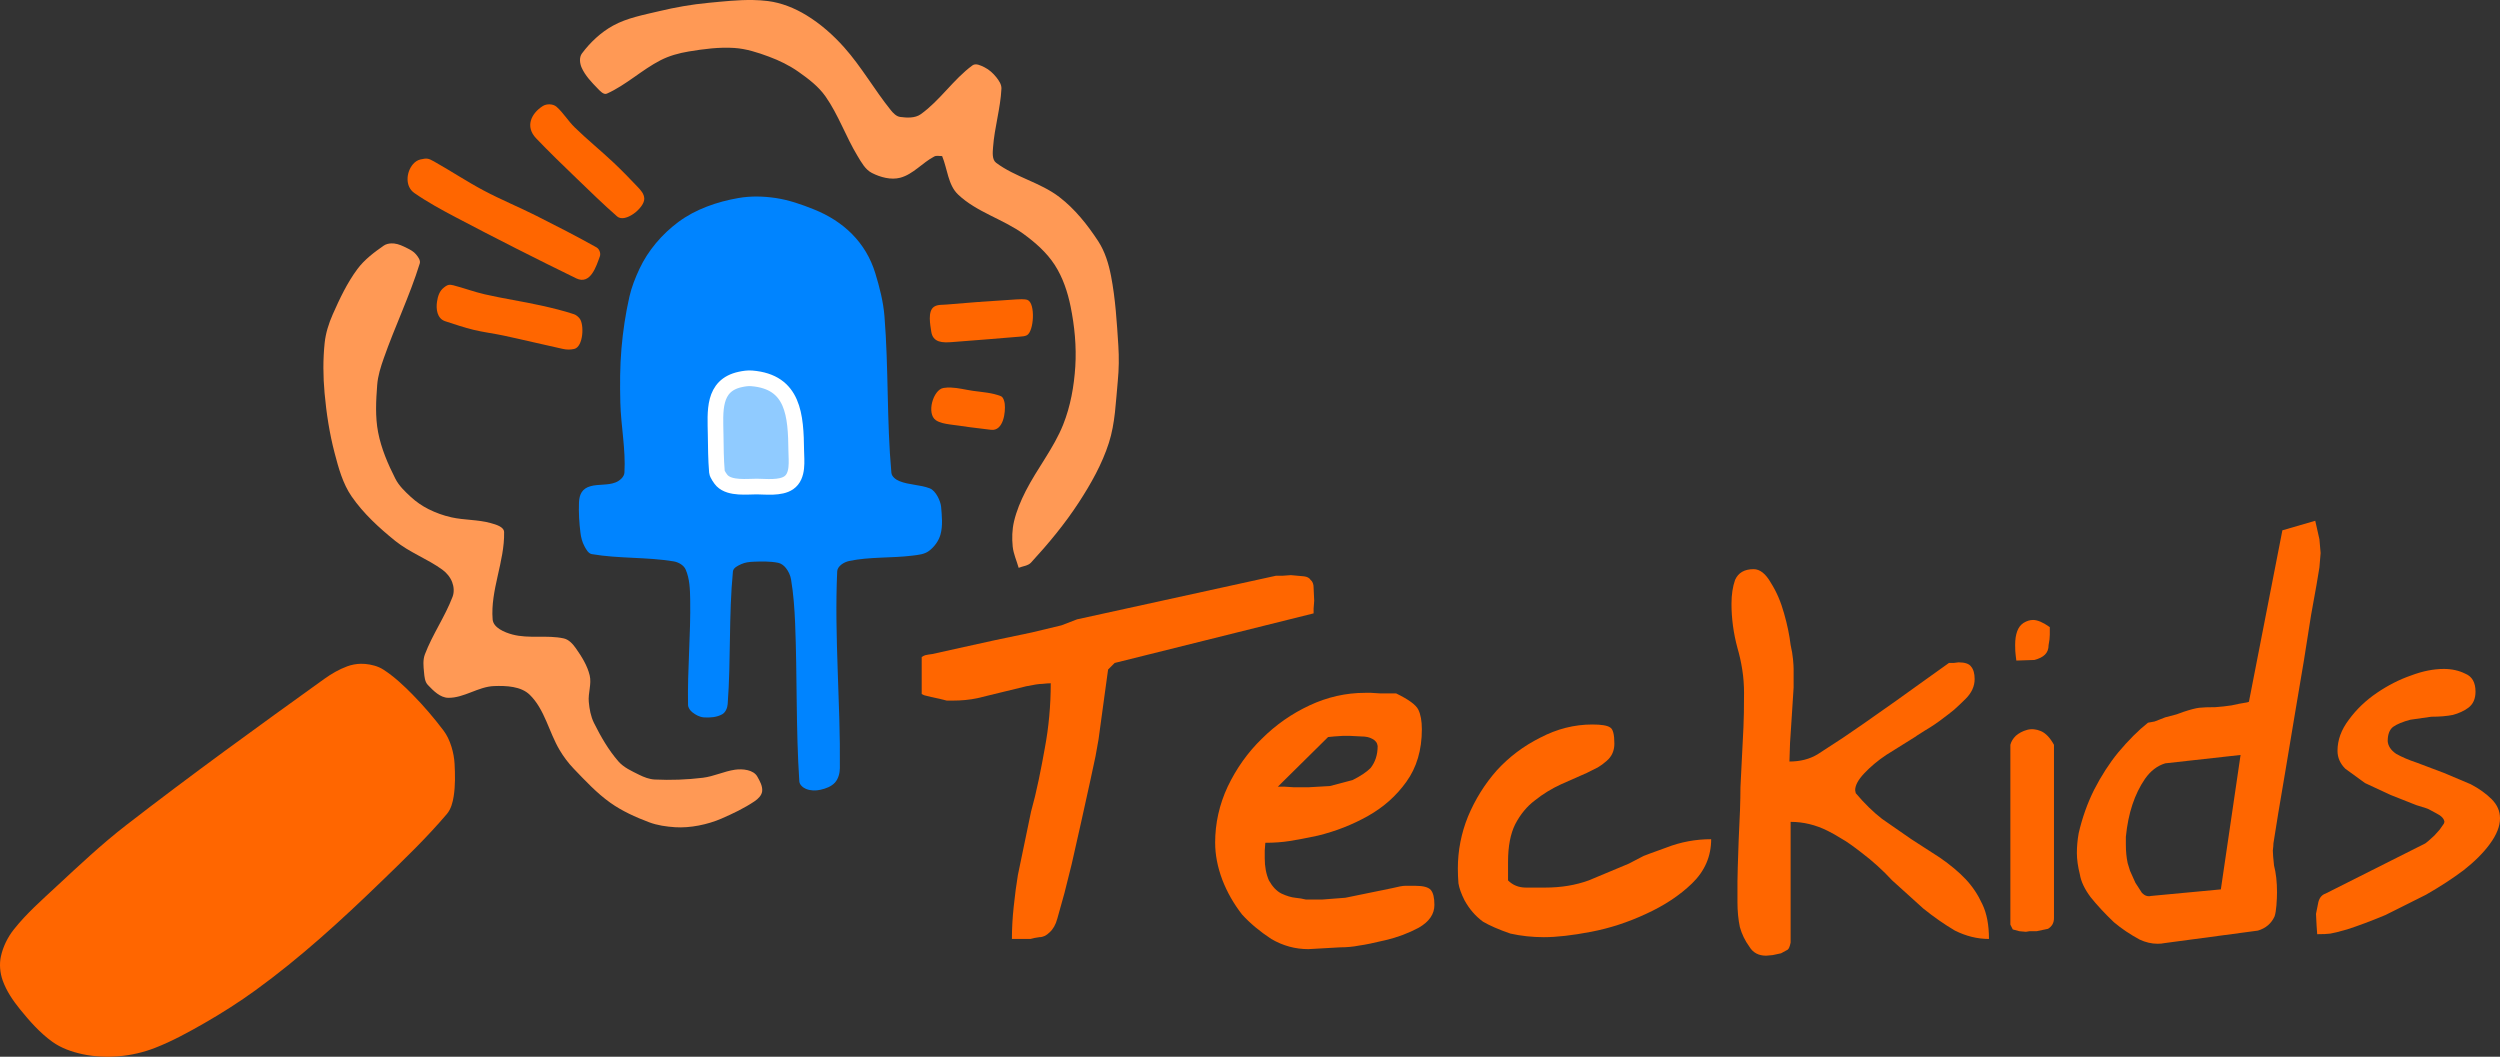
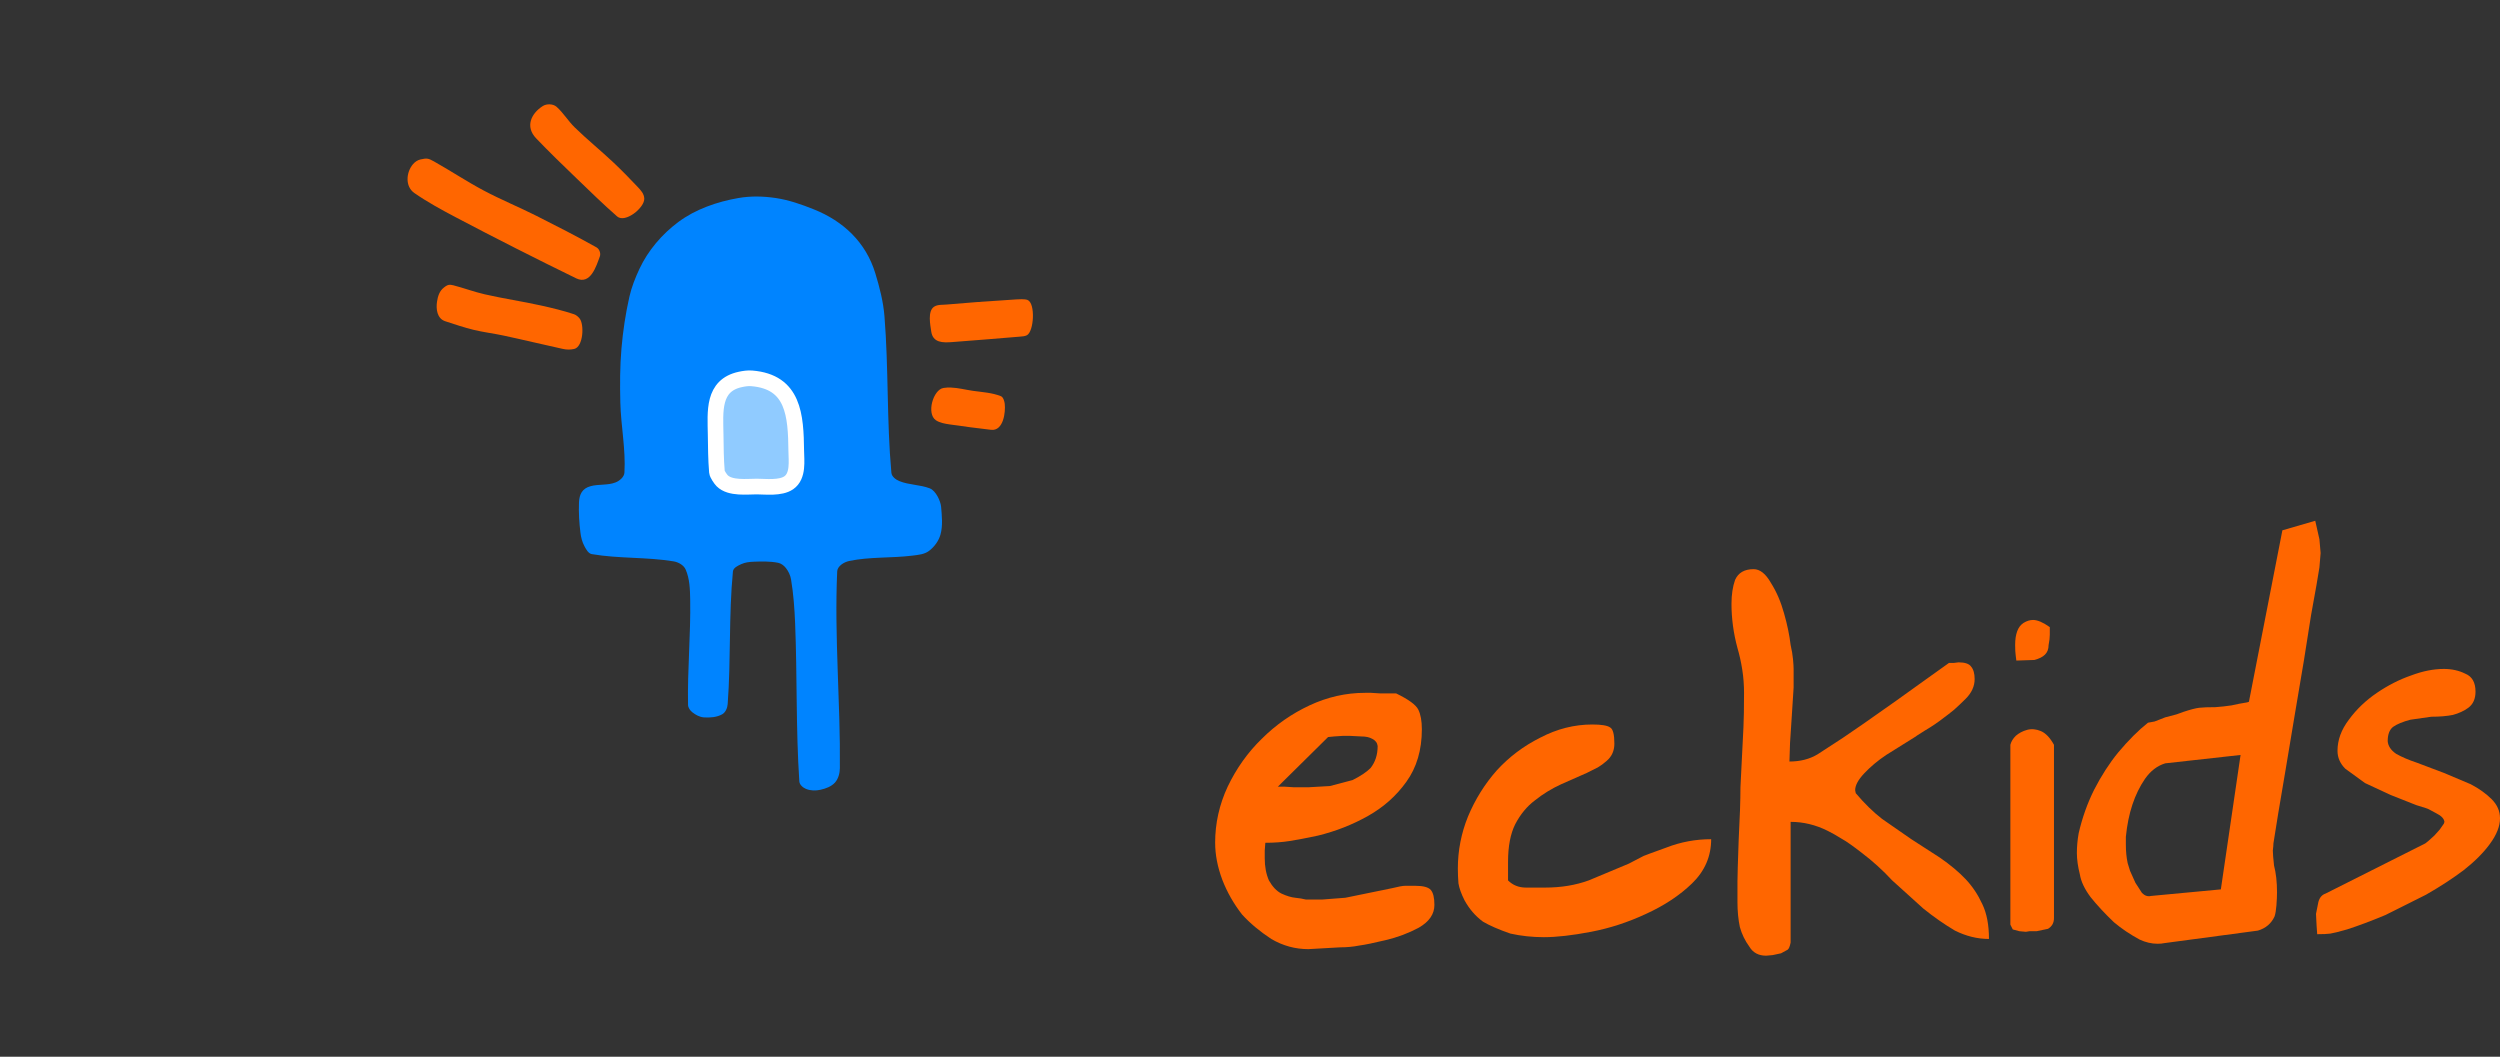
<svg xmlns="http://www.w3.org/2000/svg" xmlns:ns1="http://sodipodi.sourceforge.net/DTD/sodipodi-0.dtd" xmlns:ns2="http://www.inkscape.org/namespaces/inkscape" xmlns:ns3="http://vectornator.io" height="1349.877" stroke-miterlimit="10" style="clip-rule:evenodd;fill-rule:nonzero;stroke-linecap:round;stroke-linejoin:round" version="1.1" viewBox="0 0 3193.506 1349.877" width="3193.505" xml:space="preserve" id="svg9" ns1:docname="teckids_logo.svg" ns2:version="1.4 (e7c3feb100, 2024-10-09)" ns2:export-filename="/tmp/teckids_icon.png" ns2:export-xdpi="36.073215" ns2:export-ydpi="36.073215">
  <rect x="0" y="0" width="3193.506" height="1349.877" fill="#333333" stroke="none" />
  <ns1:namedview id="namedview9" pagecolor="#ffffff" bordercolor="#000000" borderopacity="0.25" ns2:showpageshadow="2" ns2:pageopacity="0.0" ns2:pagecheckerboard="0" ns2:deskcolor="#d1d1d1" ns2:zoom="0.73085838" ns2:cx="932.46519" ns2:cy="606.13658" ns2:window-width="1646" ns2:window-height="1001" ns2:window-x="0" ns2:window-y="0" ns2:window-maximized="1" ns2:current-layer="Ebene-2" showguides="true">
    <ns1:guide position="1296.809,119.604" orientation="1,0" id="guide9" ns2:locked="false" />
    <ns1:guide position="1494.131,453.536" orientation="0,-1" id="guide10" ns2:locked="false" />
  </ns1:namedview>
  <defs id="defs1" />
  <g id="Ebene-1" ns3:layerName="Ebene 1" transform="translate(-237.091,-127.244)">
-     <path d="m 697.75,975.156 c -5.81,0.139 -11.655,1.263 -17.062,3.25 -10.535,3.871 -20.417,9.639 -29.532,16.188 -85.165,61.186 -170.198,122.646 -253.093,186.876 -31.164,24.14 -59.921,51.24 -88.813,78.06 -18.876,17.52 -38.393,34.7 -54.406,54.88 -7.938,10 -13.87,22.06 -16.594,34.53 -2.202,10.08 -1.175,21.16 2.313,30.87 4.785,13.33 12.957,25.44 21.875,36.44 12.356,15.25 25.57,30.31 41.5,41.78 11.255,8.1 24.914,12.88 38.468,15.81 15.302,3.31 31.308,3.97 46.907,2.63 15.555,-1.34 31.07,-4.94 45.625,-10.59 21.982,-8.54 42.79,-19.97 63.25,-31.69 22.403,-12.84 44.241,-26.76 65.156,-41.91 57.228,-41.44 109.63,-89.42 160.406,-138.56 28.934,-28 58.095,-55.97 84.156,-86.66 5.258,-6.19 7.511,-14.72 8.75,-22.75 2.099,-13.59 1.834,-27.51 1.125,-41.25 -0.716,-13.87 -5.428,-31.12 -14.031,-42.5 -12.234,-16.17 -25.443,-31.69 -39.687,-46.12 -11.446,-11.6 -23.468,-22.942 -37.157,-31.784 -6.854,-4.427 -15.25,-6.563 -23.375,-7.312 -1.912,-0.177 -3.844,-0.234 -5.781,-0.188 z" fill="#ff6600" fill-rule="nonzero" opacity="1" stroke="none" ns3:layerName="Kurve 1" id="path1" />
-     <path d="m 737.125,438.156 c -3.52,0.101 -7.075,0.926 -9.875,2.875 -12.324,8.579 -24.708,17.911 -33.656,29.969 -13.027,17.554 -22.488,37.608 -31.344,57.594 -5.148,11.618 -9.117,24.049 -10.437,36.687 -2.226,21.305 -2.025,42.917 -0.094,64.25 2.33,25.753 6.294,51.485 12.844,76.5 5.014,19.153 10.409,39.019 21.656,55.313 15.087,21.856 35.12,40.188 55.781,56.875 18.267,14.753 41.114,22.937 60.125,36.719 5.494,3.982 10.179,9.658 12.594,16 2.198,5.771 2.715,12.753 0.531,18.531 -9.64,25.5 -25.763,48.219 -35.406,73.719 -2.699,7.135 -1.827,15.25 -1.094,22.843 0.539,5.59 0.98,12.049 4.844,16.129 7.056,7.44 15.775,16.29 26.031,16.47 20.135,0.34 38.406,-14.27 58.531,-15 15.664,-0.58 34.432,0.21 45.657,11.15 19.126,18.64 24.443,47.54 38.093,70.5 5.077,8.54 11.084,16.62 17.969,23.78 14.758,15.35 29.403,31.19 46.755,43.53 15.06,10.72 32.24,18.44 49.53,24.97 10.62,4.02 22.13,5.63 33.47,6.38 18.92,1.25 41.58,-3.42 58.87,-10.94 14.67,-6.37 29.22,-13.31 42.5,-22.22 4.44,-2.98 9.11,-7.5 9.69,-12.81 0.72,-6.56 -2.98,-13.04 -6.22,-18.78 -4.88,-8.65 -18.65,-10.13 -28.47,-8.72 -13.97,2.01 -27.05,8.57 -41.06,10.28 -20.34,2.49 -40.97,3.23 -61.44,2.25 -6.98,-0.33 -13.81,-3.01 -20.06,-6.12 -9.37,-4.68 -19.51,-9.14 -26.38,-17.04 -12.74,-14.64 -22.58,-31.77 -31.216,-49.15 -4.122,-8.29 -5.797,-17.75 -6.625,-26.97 -1.008,-11.23 3.791,-22.83 1.156,-33.782 -3.017,-12.546 -10.18,-23.939 -17.594,-34.5 -3.842,-5.474 -8.966,-11.262 -15.5,-12.688 -21.431,-4.676 -44.432,0.656 -65.625,-5 -10.222,-2.728 -24.395,-8.705 -25.25,-19.25 -3.029,-37.372 15.437,-74.045 14.657,-111.531 -0.144,-6.904 -10.571,-9.699 -17.219,-11.563 -16.286,-4.565 -33.685,-3.638 -50.188,-7.343 -10.092,-2.267 -19.978,-5.821 -29.218,-10.469 -8.121,-4.085 -15.748,-9.347 -22.438,-15.5 -7.546,-6.94 -15.268,-14.295 -19.906,-23.438 -9.51,-18.745 -17.977,-38.488 -21.969,-59.125 -3.838,-19.837 -2.721,-40.447 -1.187,-60.593 0.888,-11.673 4.533,-23.047 8.406,-34.094 14.277,-40.729 33.187,-79.809 45.969,-121.031 1.249,-4.03 -2.16,-8.464 -4.844,-11.719 -2.927,-3.549 -7.192,-5.832 -11.313,-7.875 -5.254,-2.605 -10.731,-5.32 -16.562,-5.938 -1.131,-0.119 -2.296,-0.158 -3.469,-0.125 z" fill="#ff6600" fill-rule="nonzero" opacity="1" stroke="none" ns3:layerName="Kurve 2" id="path2" style="fill:#ff9955;fill-opacity:1" />
    <path d="m 812.563,491.031 c -3.097,-0.178 -5.194,0.951 -8.375,3.469 -5.687,4.5 -7.73,10.738 -8.844,18.094 -1.422,9.381 -0.048,21.567 10.469,25 11.942,3.898 23.863,7.94 36.062,10.937 12.53,3.079 25.414,4.584 38.031,7.282 25.475,5.445 50.767,11.603 76.219,17.156 4.819,1.051 9.568,1.155 14.438,0.031 11.824,-2.729 13.089,-32.033 6.687,-39.219 -1.923,-2.158 -4.227,-4.244 -6.969,-5.156 -13.636,-4.537 -27.661,-7.901 -41.687,-11.031 -24.069,-5.371 -48.501,-8.896 -72.531,-14.438 -13.512,-3.116 -26.571,-8.046 -40,-11.5 -1.339,-0.344 -2.468,-0.565 -3.5,-0.625 z" fill="#ff6600" fill-rule="nonzero" opacity="1" stroke="none" ns3:layerName="Kurve 3" id="path3" />
    <path d="m 783.031,329.938 c -2.354,-0.32 -4.786,0.111 -8.781,0.968 -3.74,0.803 -7.216,3.237 -9.687,6.157 -8.557,10.106 -10.379,28.294 1.906,36.812 16.734,11.602 34.704,21.381 52.719,30.875 50.889,26.821 102.209,52.8 153.906,78.031 18.384,8.973 25.794,-15.808 30.286,-28.125 0.74,-2.032 0.45,-4.446 -0.32,-6.468 -0.75,-1.989 -2.17,-3.929 -4.029,-4.969 -25.149,-14.094 -50.82,-27.209 -76.562,-40.188 -22.275,-11.23 -45.437,-20.705 -67.469,-32.406 -21.719,-11.535 -42.232,-25.233 -63.687,-37.25 -3.67,-2.055 -5.928,-3.118 -8.282,-3.437 z" fill="#ff6600" fill-rule="nonzero" opacity="1" stroke="none" ns3:layerName="Kurve 4" id="path4" />
-     <path d="m 1199.09,127.281 c -19,-0.349 -38.15,1.829 -57.09,3.594 -21.2,1.977 -42.25,5.713 -62.97,10.656 -19.93,4.757 -40.71,8.529 -58.69,18.375 -15.64,8.569 -29.229,21.366 -39.902,35.657 -3.632,4.861 -2.799,12.652 -0.313,18.187 4.564,10.163 12.604,18.517 20.375,26.5 3.15,3.237 7.72,8.442 11.84,6.594 24.52,-10.995 44.56,-30.291 68.44,-42.594 11.18,-5.756 23.6,-9.147 36,-11.219 19.23,-3.212 38.83,-5.776 58.28,-4.531 15.2,0.973 30.04,5.824 44.32,11.125 13.22,4.911 26.11,11.2 37.65,19.313 12.73,8.952 25.59,18.696 34.53,31.437 16.53,23.548 25.97,51.397 40.88,76 4.92,8.122 9.91,17.461 18.37,21.781 10.92,5.576 24.4,9.248 36.25,6.125 16.54,-4.357 28.35,-19.296 43.53,-27.156 2.96,-1.529 6.65,-0.358 9.97,-0.531 6.77,16.342 7.5,36.807 20.28,49.031 23.62,22.59 57.55,31.411 83.97,50.656 15.04,10.957 29.49,23.75 39.6,39.375 10.32,15.961 16.54,34.651 20.31,53.282 5.07,25.06 7.57,50.95 5.97,76.468 -1.59,25.185 -6.1,50.65 -15.44,74.094 -12.07,30.314 -33.3,56.212 -48.06,85.313 -6.24,12.297 -11.68,25.197 -14.81,38.625 -2.43,10.392 -2.73,21.35 -1.66,31.968 0.94,9.367 5.08,18.124 7.62,27.188 5.27,-2.228 11.92,-2.482 15.79,-6.688 22.13,-24.07 43.19,-49.401 61.03,-76.812 15.48,-23.796 29.73,-49.002 38.4,-76.031 8.16,-25.4 8.83,-52.637 11.41,-79.188 1.46,-15.024 1.66,-30.218 0.69,-45.281 -1.92,-29.702 -3.67,-59.59 -9.32,-88.813 -3,-15.545 -7.79,-31.316 -16.46,-44.562 -13.7,-20.917 -29.74,-41.06 -49.57,-56.281 -24.28,-18.638 -56.26,-25.381 -80.75,-43.75 -5.38,-4.039 -4.42,-13.069 -3.93,-19.782 1.8,-25.173 9.51,-49.728 10.71,-74.937 0.25,-5.255 -3.17,-10.283 -6.43,-14.406 -4.09,-5.159 -9.18,-9.83 -15.07,-12.782 -4.67,-2.344 -11.25,-5.654 -15.46,-2.562 -24.45,17.938 -41.48,44.863 -66.16,62.469 -7.19,5.128 -17.5,4.638 -26.25,3.437 -4.89,-0.671 -8.88,-4.843 -11.97,-8.687 -20.85,-25.919 -37.38,-55.275 -59.5,-80.125 -14.09,-15.829 -30.33,-30.182 -48.44,-41.188 -14.87,-9.041 -31.73,-15.855 -49,-18.031 -6.29,-0.793 -12.63,-1.196 -18.97,-1.313 z" fill="#ff6600" fill-rule="nonzero" opacity="1" stroke="none" ns3:layerName="Kurve 6" id="path5" style="fill:#ff9955;fill-opacity:1" />
    <path d="m 939.438,260.531 c -3.214,-0.138 -6.501,0.59 -8.969,2.157 -14.793,9.388 -22.887,26.209 -8.563,41.218 16.657,17.454 34.07,34.222 51.438,50.969 17.133,16.521 34.166,33.154 52.066,48.844 10.17,8.922 34.9,-10.89 34.68,-22.594 -0.11,-6.365 -4.56,-10.981 -8.65,-15.312 -9.88,-10.461 -19.92,-20.773 -30.38,-30.657 -16.36,-15.471 -33.938,-29.62 -50.029,-45.375 -8.302,-8.128 -14.328,-18.458 -23.031,-26.156 -2.189,-1.937 -5.349,-2.956 -8.562,-3.094 z" fill="#ff6600" fill-rule="nonzero" opacity="1" stroke="none" ns3:layerName="Kurve 7" id="path6" />
    <path d="m 1542.29,509.453 c -2.79,-0.024 -5.5,0.166 -6.88,0.25 -16.92,1.03 -33.82,2.191 -50.72,3.437 -12.79,0.944 -25.59,1.974 -38.37,3.125 -5.38,0.485 -11.44,-0.183 -15.97,2.75 -8.78,5.681 -4.68,24.376 -3.72,31.469 1.99,14.716 14.68,14.68 26.94,13.719 28.77,-2.255 57.56,-4.433 86.31,-6.938 3,-0.261 6.18,-0.362 8.87,-1.718 9.18,-4.627 11.27,-41.059 0.91,-45.157 -1.72,-0.68 -4.59,-0.913 -7.37,-0.937 z" fill="#ff6600" fill-rule="nonzero" opacity="1" stroke="none" ns3:layerName="Kurve 8" id="path7" />
    <path d="m 1451.69,622.297 c -3.15,-0.113 -6.28,0.027 -9.4,0.531 -13.21,2.129 -22.01,32.833 -9.72,41.219 4.91,3.354 12.03,4.548 17.56,5.343 17.63,2.538 35.3,4.884 53,6.907 15.85,1.811 18.66,-22.887 17.41,-33.25 -0.35,-2.89 -1.67,-8.423 -4.91,-9.719 -11.2,-4.476 -23.62,-5.125 -35.56,-6.813 -9.4,-1.328 -18.93,-3.88 -28.38,-4.218 z" fill="#ff6600" fill-rule="nonzero" opacity="1" stroke="none" ns3:layerName="Kurve 9" id="path8" />
  </g>
  <g id="Ebene-2" ns3:layerName="Ebene 2" transform="translate(-237.091,-127.244)">
    <g id="g9" transform="translate(30,-78)">
-       <path ns2:connector-curvature="0" style="font-style:normal;font-variant:normal;font-weight:normal;font-stretch:normal;font-size:115.2px;line-height:125%;font-family:'Johnny Mac Scrawl BRK';-inkscape-font-specification:'Johnny Mac Scrawl BRK';letter-spacing:0px;word-spacing:0px;fill:#ff6600;fill-opacity:1;stroke:none;stroke-width:6.625" id="path3104" d="m 1549.309,1078.059 c -2.544,5e-4 -6.106,0.254 -10.684,0.763 -4.07,5e-4 -10.938,1.018 -20.605,3.053 l -31.289,7.631 -31.289,7.632 c -9.667,2.035 -20.097,3.053 -31.289,3.052 h -7.632 l -9.158,-2.289 -10.684,-2.289 -9.158,-2.289 -3.053,-1.526 V 1044.48 c 1.526,-1.017 3.053,-1.78 4.579,-2.289 2.035,-0.508 5.088,-1.017 9.158,-1.526 l 34.342,-7.632 45.026,-9.921 47.315,-9.921 38.157,-9.158 19.842,-7.631 254.13,-55.71 h 8.394 l 10.684,-0.763 16.789,1.526 c 4.069,0.508 6.868,2.035 8.394,4.579 2.543,2.035 3.816,5.343 3.816,9.921 l 0.763,16.789 -0.763,9.921 v 6.105 l -254.13,63.342 -8.395,8.395 -3.053,22.131 -4.579,33.579 -4.579,33.578 -3.816,21.368 -6.868,32.052 -11.447,51.894 -12.21,54.184 -9.158,36.631 -9.158,32.815 c -2.035,7.631 -5.342,13.482 -9.921,17.553 -4.07,4.07 -8.394,6.105 -12.973,6.105 -4.071,0.508 -7.886,1.272 -11.447,2.289 -3.562,0 -6.869,0 -9.921,0 h -13.737 c 0,-13.228 0.763,-26.964 2.289,-41.21 1.527,-14.754 3.307,-28.236 5.342,-40.447 l 16.789,-80.894 c 3.562,-12.719 6.868,-26.456 9.921,-41.21 3.053,-14.755 5.596,-27.983 7.631,-39.684 5.088,-26.964 7.631,-54.692 7.632,-83.184" />
      <path ns2:connector-curvature="0" style="font-style:normal;font-variant:normal;font-weight:normal;font-stretch:normal;font-size:115.2px;line-height:125%;font-family:'Johnny Mac Scrawl BRK';-inkscape-font-specification:'Johnny Mac Scrawl BRK';letter-spacing:0px;word-spacing:0px;fill:#ff6600;fill-opacity:1;stroke:none;stroke-width:6.625" id="path3106" d="m 1759.318,1281.82 c 0,-24.93 5.342,-48.841 16.027,-71.736 11.193,-23.403 25.692,-43.754 43.5,-61.052 17.807,-17.807 38.158,-32.052 61.052,-42.736 22.895,-10.684 46.553,-16.026 70.973,-16.026 h 7.632 l 12.21,0.763 h 11.447 8.395 c 15.771,7.632 25.184,14.5 28.236,20.605 3.052,6.105 4.579,14.5 4.579,25.184 0,26.456 -6.614,48.842 -19.842,67.157 -12.719,17.807 -29,32.307 -48.841,43.5 -19.843,11.193 -41.211,19.588 -64.105,25.184 -14.246,3.053 -26.202,5.342 -35.868,6.868 -9.667,1.527 -20.097,2.289 -31.289,2.289 l -0.763,9.921 v 9.921 c 0,10.684 1.781,20.096 5.342,28.237 4.579,8.14 9.921,13.737 16.026,16.789 6.614,3.053 12.465,4.833 17.553,5.342 5.088,0.508 9.666,1.272 13.737,2.289 3.053,0 6.106,0 9.158,0 h 11.447 l 29.763,-2.289 29.763,-6.105 29.763,-6.105 c 8.14,-2.035 13.736,-3.052 16.789,-3.053 3.561,5e-4 7.886,5e-4 12.974,0 10.175,5e-4 16.789,1.781 19.841,5.342 3.053,3.562 4.579,9.921 4.579,19.079 -5e-4,11.702 -6.615,21.369 -19.842,29 -13.228,7.123 -27.474,12.465 -42.737,16.027 -14.754,3.561 -25.947,5.851 -33.578,6.868 -7.632,1.526 -15.772,2.289 -24.421,2.289 l -40.447,2.289 c -16.789,0 -32.561,-4.325 -47.315,-12.974 -14.754,-9.666 -27.219,-20.096 -37.395,-31.289 -10.684,-13.736 -19.079,-28.49 -25.184,-44.262 -6.106,-16.281 -9.158,-32.053 -9.158,-47.316 m 151.868,-135.841 -7.632,0.763 -64.105,63.342 h 7.632 l 12.21,0.763 h 11.447 8.395 l 26.71,-1.527 29,-7.632 c 10.175,-5.087 17.807,-10.175 22.894,-15.263 6.105,-7.632 9.158,-17.043 9.158,-28.237 -0.508,-4.07 -2.799,-7.122 -6.869,-9.158 -3.562,-2.035 -8.14,-3.052 -13.737,-3.053 l -15.263,-0.763 h -8.395 l -11.447,0.763" />
      <path ns2:connector-curvature="0" style="font-style:normal;font-variant:normal;font-weight:normal;font-stretch:normal;font-size:115.2px;line-height:125%;font-family:'Johnny Mac Scrawl BRK';-inkscape-font-specification:'Johnny Mac Scrawl BRK';letter-spacing:0px;word-spacing:0px;fill:#ff6600;fill-opacity:1;stroke:none;stroke-width:6.625" id="path3108" d="m 2069.349,1314.636 c 0,-22.895 4.324,-45.026 12.973,-66.394 9.158,-21.877 21.368,-41.464 36.631,-58.763 15.772,-17.297 34.342,-31.289 55.71,-41.973 21.368,-11.193 43.5,-16.789 66.394,-16.789 11.701,0 19.333,1.272 22.894,3.816 3.562,2.035 5.342,8.903 5.342,20.605 -5e-4,9.158 -3.307,16.535 -9.921,22.131 -4.07,3.562 -7.886,6.36 -11.447,8.395 -3.053,1.527 -7.632,3.816 -13.737,6.868 l -32.815,14.5 c -12.21,5.597 -23.404,12.465 -33.579,20.605 -10.175,7.632 -18.57,17.807 -25.184,30.526 -6.105,12.21 -9.158,28.237 -9.158,48.078 v 23.658 c 6.105,6.105 13.736,9.158 22.895,9.158 h 24.421 c 20.35,0 38.92,-3.053 55.709,-9.158 l 51.131,-21.368 c 4.07,-2.035 10.43,-5.342 19.079,-9.921 1.017,-0.508 10.684,-4.07 29,-10.684 18.315,-7.123 37.394,-10.684 57.237,-10.684 -5e-4,21.878 -8.141,40.702 -24.421,56.474 -15.773,15.263 -35.36,28.236 -58.763,38.921 -22.895,10.684 -46.298,18.315 -70.21,22.894 -23.912,4.579 -44.008,6.868 -60.289,6.868 -14.754,0 -29,-1.526 -42.736,-4.579 -14.755,-5.088 -26.456,-10.175 -35.105,-15.263 -9.666,-7.123 -17.552,-16.281 -23.657,-27.474 -4.07,-8.14 -6.614,-15.263 -7.632,-21.368 -0.508,-6.106 -0.763,-12.465 -0.763,-19.079" />
      <path ns2:connector-curvature="0" style="font-style:normal;font-variant:normal;font-weight:normal;font-stretch:normal;font-size:115.2px;line-height:125%;font-family:'Johnny Mac Scrawl BRK';-inkscape-font-specification:'Johnny Mac Scrawl BRK';letter-spacing:0px;word-spacing:0px;fill:#ff6600;fill-opacity:1;stroke:none;stroke-width:6.625" id="path3110" d="m 2426.528,1331.425 c 0,-6.614 0.508,-24.166 1.526,-52.658 1.527,-28.491 2.289,-51.131 2.289,-67.92 0,-1.017 1.272,-26.456 3.816,-76.315 0.508,-10.175 0.763,-24.929 0.763,-44.263 0,-10.175 -0.763,-20.096 -2.289,-29.763 -1.526,-9.666 -3.562,-18.824 -6.105,-27.474 -5.088,-18.824 -7.632,-37.648 -7.632,-56.473 0,-11.701 1.526,-21.876 4.579,-30.526 4.07,-9.157 11.956,-13.736 23.658,-13.737 8.14,5.2e-4 15.517,5.851 22.132,17.552 7.123,11.193 12.719,24.167 16.789,38.92 4.07,14.246 6.868,27.728 8.395,40.447 1.526,6.614 2.543,12.72 3.052,18.315 0.508,5.597 0.763,9.667 0.763,12.21 v 23.657 l -2.289,35.868 -2.289,35.105 -0.763,23.658 c 13.737,5e-4 25.693,-3.052 35.869,-9.158 l 32.815,-21.368 26.71,-18.316 41.21,-29 40.447,-29 26.71,-19.079 h 6.106 l 6.105,-0.763 c 8.14,0 13.482,1.781 16.026,5.342 3.053,3.562 4.579,8.904 4.579,16.027 -6e-4,9.158 -3.817,17.553 -11.448,25.184 -4.07,4.071 -8.904,8.649 -14.5,13.737 -5.597,4.579 -10.175,8.14 -13.736,10.684 -7.123,5.597 -15.009,10.939 -23.658,16.027 -8.141,5.087 -12.465,7.886 -12.974,8.394 l -36.631,22.895 c -10.684,7.123 -20.097,15.008 -28.236,23.658 -7.631,8.14 -11.448,15.263 -11.447,21.368 l 0.763,3.816 c 11.193,13.228 22.386,24.167 33.579,32.816 l 37.395,25.947 36.631,23.658 c 13.228,9.158 24.166,18.316 32.815,27.474 8.649,9.158 15.771,19.842 21.368,32.053 5.596,11.702 8.395,26.456 8.395,44.262 -14.755,0 -29.254,-3.561 -43.5,-10.684 -13.737,-8.14 -27.22,-17.553 -40.447,-28.237 l -39.684,-35.868 c -11.702,-12.719 -24.93,-24.675 -39.684,-35.868 -11.193,-8.649 -19.588,-14.5 -25.184,-17.553 -5.597,-3.561 -11.447,-6.868 -17.552,-9.92 -15.263,-7.632 -31.035,-11.447 -47.315,-11.448 v 154.157 c -1.018,5.088 -2.289,8.14 -3.816,9.158 l -8.394,4.579 -10.684,2.289 -8.394,0.763 c -9.667,0 -16.789,-3.816 -21.368,-11.448 -5.597,-7.632 -9.667,-16.026 -12.21,-25.184 -2.035,-9.667 -3.053,-20.351 -3.053,-32.053 v -25.947 0" />
      <path ns2:connector-curvature="0" style="font-style:normal;font-variant:normal;font-weight:normal;font-stretch:normal;font-size:115.2px;line-height:125%;font-family:'Johnny Mac Scrawl BRK';-inkscape-font-specification:'Johnny Mac Scrawl BRK';letter-spacing:0px;word-spacing:0px;fill:#ff6600;fill-opacity:1;stroke:none;stroke-width:6.625" id="path3112" d="m 2775.133,1156.664 c 1.017,-4.07 3.307,-7.886 6.868,-11.447 4.07,-3.562 8.903,-6.105 14.5,-7.632 5.596,-1.526 11.447,-1.017 17.553,1.526 6.105,2.544 11.701,8.395 16.789,17.553 v 221.314 c -5e-4,6.106 -2.544,10.684 -7.631,13.737 l -14.5,3.053 h -9.158 l -4.58,0.763 -8.394,-0.763 -8.395,-2.29 -3.052,-6.105 v -229.709 m 6.868,-113.71 c -0.508,-3.561 -0.763,-8.14 -0.763,-13.736 0,-14.245 3.562,-23.658 10.684,-28.237 4.07,-2.543 8.14,-3.815 12.21,-3.816 5.596,5e-4 12.719,3.053 21.368,9.158 v 9.921 c 0,3.562 -0.508,7.886 -1.527,12.974 0,5.088 -1.526,9.158 -4.579,12.21 -3.052,3.053 -7.631,5.342 -13.736,6.868 l -22.895,0.763 -0.763,-6.105" />
      <path ns2:connector-curvature="0" style="font-style:normal;font-variant:normal;font-weight:normal;font-stretch:normal;font-size:115.2px;line-height:125%;font-family:'Johnny Mac Scrawl BRK';-inkscape-font-specification:'Johnny Mac Scrawl BRK';letter-spacing:0px;word-spacing:0px;fill:#ff6600;fill-opacity:1;stroke:none;stroke-width:6.625" id="path3114" d="m 2863.909,1322.267 c -2.543,-10.175 -3.815,-19.333 -3.815,-27.473 0,-8.14 0.763,-16.535 2.289,-25.184 4.579,-19.841 11.193,-38.411 19.842,-55.71 9.158,-17.807 19.333,-33.578 30.526,-47.315 13.228,-15.771 25.947,-28.491 38.157,-38.157 l 8.395,-1.527 13.736,-5.342 14.5,-3.816 8.395,-3.053 c 9.158,-3.052 16.026,-4.833 20.605,-5.342 4.579,-0.508 11.447,-0.763 20.605,-0.763 7.122,-0.508 13.991,-1.272 20.605,-2.289 6.614,-1.526 13.228,-2.798 19.842,-3.816 l 2.289,-0.763 42.736,-219.025 41.974,-12.21 5.342,23.658 1.526,17.552 -1.526,18.316 -3.816,22.894 -6.868,38.157 -9.158,58 -11.447,67.921 -11.448,68.684 -9.921,58.763 -6.105,38.157 c 0,2.035 -0.254,5.088 -0.763,9.158 0,3.561 0.508,9.921 1.526,19.079 2.544,9.667 3.816,21.114 3.816,34.342 0,4.579 -0.254,10.176 -0.763,16.789 -0.508,6.106 -1.272,10.684 -2.289,13.737 -4.07,9.158 -11.193,15.263 -21.368,18.316 l -119.815,16.026 c -2.035,0.508 -4.833,0.763 -8.395,0.763 -7.632,0 -15.263,-1.781 -22.894,-5.342 -12.21,-6.614 -23.149,-13.991 -32.816,-22.131 -11.702,-11.193 -21.623,-21.877 -29.763,-32.053 -7.632,-10.175 -12.21,-19.842 -13.737,-29 m 64.105,-4.579 6.868,15.263 8.395,12.974 c 3.561,3.561 7.377,4.833 11.447,3.816 l 89.289,-8.394 25.184,-171.709 -96.157,10.684 c -10.175,3.053 -18.825,9.667 -25.947,19.842 -6.614,9.667 -11.956,20.605 -16.026,32.815 -4.071,12.211 -6.869,25.948 -8.395,41.21 v 9.921 c 0,8.649 0.763,16.535 2.29,23.657 l 3.053,9.921" />
      <path ns2:connector-curvature="0" style="font-style:normal;font-variant:normal;font-weight:normal;font-stretch:normal;font-size:115.2px;line-height:125%;font-family:'Johnny Mac Scrawl BRK';-inkscape-font-specification:'Johnny Mac Scrawl BRK';letter-spacing:0px;word-spacing:0px;fill:#ff6600;fill-opacity:1;stroke:none;stroke-width:6.625" id="path3116" d="m 3329.623,1255.11 c -0.508,-4.07 -3.816,-7.631 -9.921,-10.684 -5.597,-3.053 -8.903,-4.833 -9.921,-5.342 -0.508,-0.508 -5.851,-2.289 -16.026,-5.342 l -32.816,-12.974 -32.815,-15.263 -25.184,-18.316 c -6.614,-6.614 -9.921,-14.245 -9.921,-22.894 0,-13.736 4.833,-26.965 14.5,-39.684 9.667,-13.227 21.623,-24.675 35.868,-34.342 14.245,-9.666 28.745,-17.044 43.5,-22.131 14.754,-5.596 28.745,-8.394 41.973,-8.395 10.175,5e-4 19.333,2.035 27.474,6.106 8.649,3.561 12.973,11.193 12.973,22.894 0,9.158 -3.053,16.027 -9.158,20.605 -5.596,4.07 -12.21,7.123 -19.842,9.158 -7.632,1.527 -16.789,2.29 -27.473,2.29 l -26.71,3.815 c -9.667,2.544 -17.044,5.597 -22.132,9.158 -4.579,3.562 -6.868,9.667 -6.868,18.316 0.508,6.106 4.07,11.448 10.684,16.026 7.123,4.071 16.026,7.886 26.71,11.448 l 34.342,12.973 34.342,14.5 c 10.684,5.597 19.587,11.956 26.71,19.079 7.122,7.123 10.684,15.263 10.684,24.421 -7e-4,10.176 -4.325,21.114 -12.974,32.816 -8.14,11.193 -19.333,22.386 -33.579,33.579 -14.246,10.684 -30.272,21.113 -48.078,31.289 l -51.895,25.947 c -18.315,7.632 -34.596,13.737 -48.842,18.315 -10.684,3.053 -17.807,4.833 -21.368,5.342 -3.562,0.508 -9.158,0.763 -16.789,0.763 l -0.763,-10.684 -0.763,-15.263 3.053,-15.263 c 1.526,-5.596 4.579,-9.158 9.158,-10.684 l 127.446,-64.105 3.815,-3.053 7.632,-6.868 6.868,-7.632 5.342,-7.632 0.763,-2.289 v 0" />
    </g>
    <g id="g1">
      <path d="m 1204.22,378.281 c -8.04,-0.048 -16.1,0.564 -23.97,1.938 -27.18,4.746 -54.73,14.25 -76.84,30.75 -20.68,15.428 -38.46,36.2 -49.41,59.562 -5.37,11.462 -10.11,23.372 -12.91,35.719 -4.92,21.771 -8.25,43.948 -10.15,66.188 -1.97,22.916 -1.99,46.006 -1.44,69 0.72,29.873 7.02,59.67 5.25,89.5 -0.33,5.619 -6.06,10.433 -11.28,12.531 -10.02,4.024 -21.63,1.962 -32.032,4.843 -10.643,2.947 -14.341,10.354 -14.75,20.876 -0.503,12.909 0.279,25.867 1.875,38.687 0.727,5.848 2.242,11.777 5.031,16.969 2.209,4.113 4.96,9.462 9.562,10.25 34.414,5.891 69.864,3.554 104.314,9.219 6.15,1.01 13.01,4.757 15.5,10.468 5.16,11.818 5.56,25.358 5.78,38.25 0.78,44.833 -3.62,89.67 -2.75,134.499 0.07,3.7 2.63,7.29 5.53,9.6 4.2,3.33 9.37,6.13 14.72,6.5 7.87,0.53 16.45,-0.11 23.34,-3.94 4.31,-2.4 6.66,-8.06 7.04,-12.97 4.25,-56.389 1.27,-113.248 6.71,-169.532 0.46,-4.686 6.33,-7.326 10.6,-9.313 4.96,-2.311 10.68,-2.924 16.15,-3.125 10.3,-0.379 20.77,-0.611 30.88,1.375 3.93,0.773 7.52,3.507 10,6.656 3.27,4.154 5.72,9.221 6.59,14.438 3.1,18.537 4.45,37.378 5.22,56.156 2.76,67.319 0.89,134.805 5.38,202.035 0.29,4.34 4.71,8.07 8.75,9.68 5.61,2.24 12.19,2.35 18.09,1.04 6.77,-1.51 14,-4.08 18.66,-9.22 4.34,-4.81 6.21,-11.91 6.28,-18.38 0.89,-83.82 -7.2,-167.695 -3.41,-251.436 0.31,-6.764 8.75,-11.897 15.38,-13.281 26.47,-5.532 54.04,-3.477 80.87,-6.844 7.2,-0.904 15.14,-1.57 20.94,-5.938 6.82,-5.143 12.47,-12.731 14.75,-20.968 3.14,-11.369 1.77,-23.59 0.81,-35.344 -0.59,-7.215 -6.67,-20.6 -14.4,-23.625 -12.39,-4.845 -26.5,-4.254 -38.82,-9.25 -4.58,-1.859 -9.86,-5.731 -10.31,-10.656 -6.04,-66.469 -3.48,-133.505 -8.84,-200.032 -1.51,-18.655 -6.24,-37.042 -11.72,-54.937 -12.11,-39.537 -40.69,-66.432 -78.6,-81.594 -15.62,-6.25 -31.76,-11.918 -48.4,-14.406 -7.9,-1.182 -15.93,-1.89 -23.97,-1.938 z m -8.28,232.813 c 53.21,4.259 55.69,46.818 56.22,91.719 0.14,12.107 2.91,31.411 -9.44,39.937 -10.48,7.229 -29.34,4.803 -40.34,4.75 -11.78,-0.057 -33.44,2.88 -43.63,-7.312 -1.97,-1.975 -6.36,-8.352 -6.59,-11.094 -1.34,-15.737 -1.41,-31.583 -1.63,-47.375 -0.4,-28.552 -4.11,-61.699 31.13,-69.25 4.67,-1.003 9.51,-1.757 14.28,-1.375 z" fill="#0084ff" fill-rule="nonzero" opacity="1" stroke="none" ns3:layerName="Kurve 5" id="path9" />
      <path d="m 1197.264,610.541 c -4.833,-0.387 -9.738,0.377 -14.47,1.393 -35.706,7.651 -31.945,41.236 -31.54,70.165 0.223,16.001 0.293,32.056 1.65,48.001 0.233,2.778 4.683,9.241 6.679,11.242 10.325,10.327 32.27,7.349 44.205,7.407 11.145,0.054 30.254,2.512 40.873,-4.813 12.513,-8.639 9.706,-28.196 9.564,-40.463 -0.537,-45.494 -3.048,-88.617 -56.961,-92.932 z" style="clip-rule:evenodd;fill:#90cbff;fill-opacity:1;fill-rule:nonzero;stroke:#ffffff;stroke-width:20;stroke-linecap:round;stroke-linejoin:round;stroke-dasharray:none;stroke-opacity:1" id="path3-1" />
    </g>
  </g>
</svg>